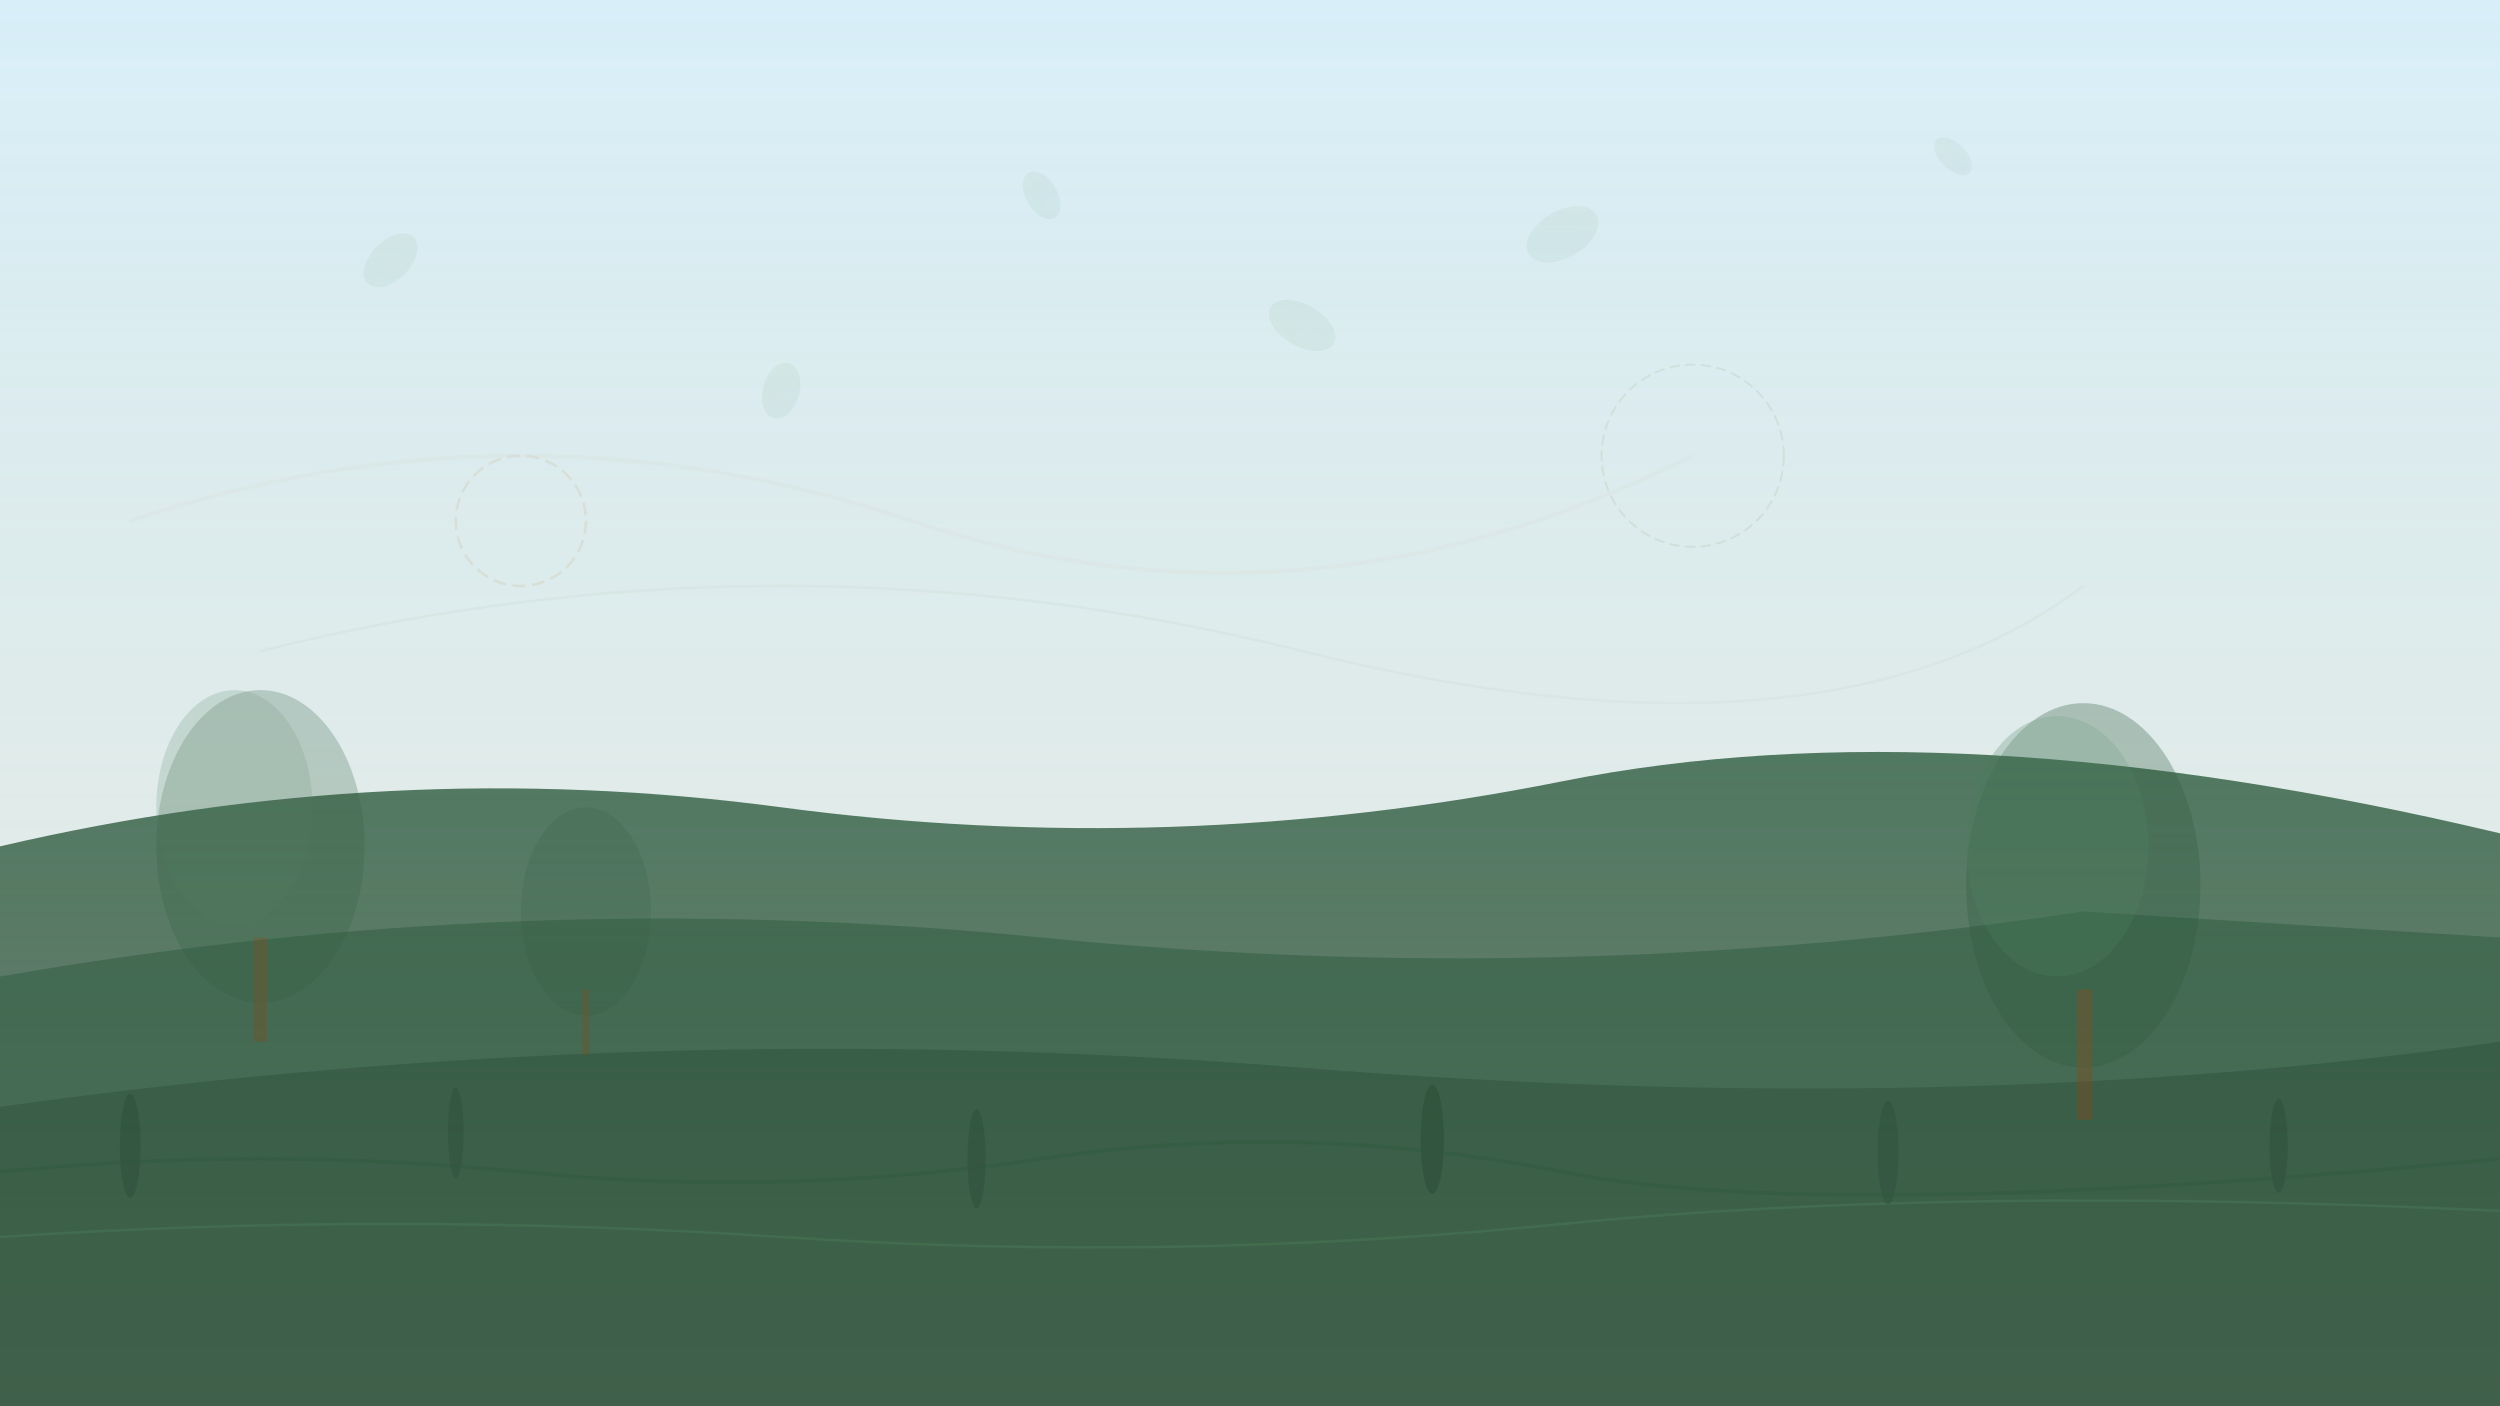
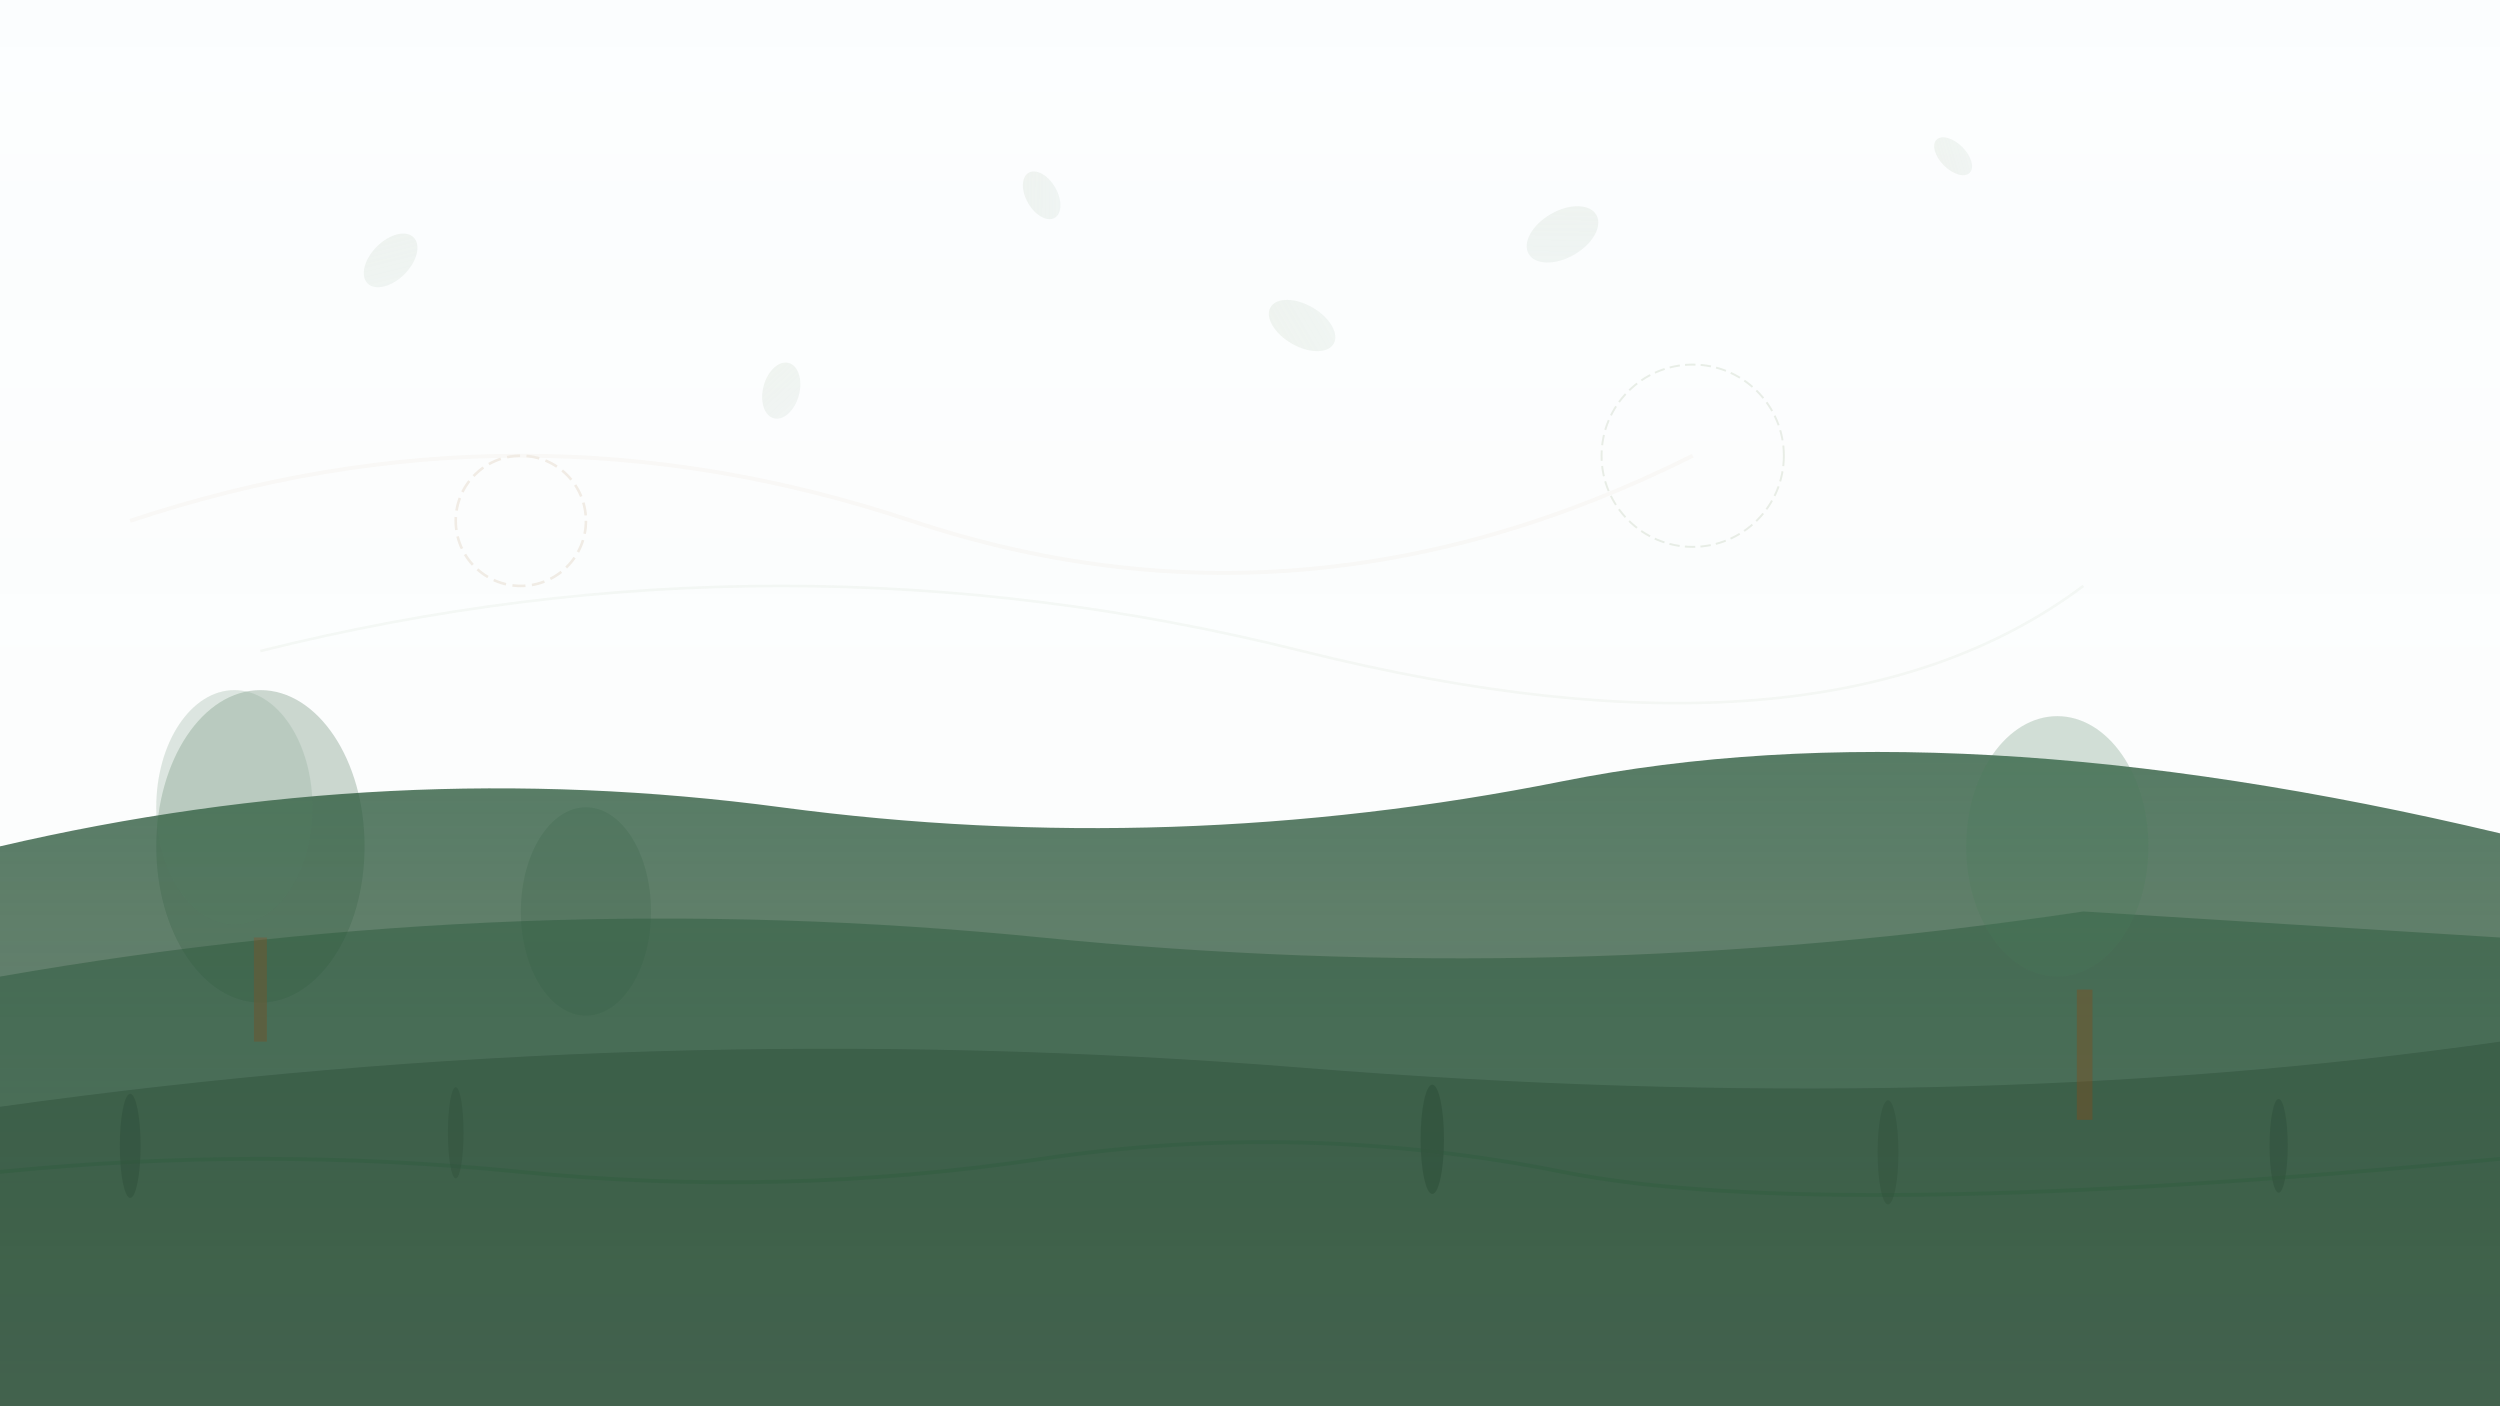
<svg xmlns="http://www.w3.org/2000/svg" width="1920" height="1080" viewBox="0 0 1920 1080" fill="none">
  <defs>
    <linearGradient id="skyGradient" x1="0%" y1="0%" x2="0%" y2="100%">
      <stop offset="0%" style="stop-color:#87CEEB;stop-opacity:0.3" />
      <stop offset="100%" style="stop-color:#4a7c59;stop-opacity:0.1" />
    </linearGradient>
    <linearGradient id="hillGradient" x1="0%" y1="0%" x2="0%" y2="100%">
      <stop offset="0%" style="stop-color:#2d5a3d;stop-opacity:0.8" />
      <stop offset="100%" style="stop-color:#1e3d29;stop-opacity:0.6" />
    </linearGradient>
    <linearGradient id="leafGradient" x1="0%" y1="0%" x2="100%" y2="100%">
      <stop offset="0%" style="stop-color:#9caf88;stop-opacity:0.4" />
      <stop offset="100%" style="stop-color:#4a7c59;stop-opacity:0.2" />
    </linearGradient>
  </defs>
-   <rect width="1920" height="1080" fill="url(#skyGradient)" />
  <path d="M0,650 Q300,580 600,620 T1200,600 T1920,640 L1920,1080 L0,1080 Z" fill="url(#hillGradient)" />
  <path d="M0,750 Q400,680 800,720 T1600,700 L1920,720 L1920,1080 L0,1080 Z" fill="#2d5a3d" opacity="0.5" />
  <path d="M0,850 Q500,780 1000,820 T1920,800 L1920,1080 L0,1080 Z" fill="#1e3d29" opacity="0.3" />
  <g opacity="0.6">
    <ellipse cx="200" cy="650" rx="80" ry="120" fill="#2d5a3d" opacity="0.4" />
    <ellipse cx="180" cy="620" rx="60" ry="90" fill="#4a7c59" opacity="0.3" />
    <rect x="195" y="720" width="10" height="80" fill="#8b4513" opacity="0.5" />
    <ellipse cx="450" cy="700" rx="50" ry="80" fill="#2d5a3d" opacity="0.3" />
-     <rect x="447" y="760" width="6" height="50" fill="#8b4513" opacity="0.4" />
-     <ellipse cx="1600" cy="680" rx="90" ry="140" fill="#2d5a3d" opacity="0.5" />
    <ellipse cx="1580" cy="650" rx="70" ry="100" fill="#4a7c59" opacity="0.4" />
    <rect x="1595" y="760" width="12" height="100" fill="#8b4513" opacity="0.6" />
  </g>
  <g opacity="0.3">
    <ellipse cx="300" cy="200" rx="15" ry="25" fill="url(#leafGradient)" transform="rotate(45 300 200)" />
    <ellipse cx="800" cy="150" rx="12" ry="20" fill="url(#leafGradient)" transform="rotate(-30 800 150)" />
    <ellipse cx="1200" cy="180" rx="18" ry="30" fill="url(#leafGradient)" transform="rotate(60 1200 180)" />
    <ellipse cx="1500" cy="120" rx="10" ry="18" fill="url(#leafGradient)" transform="rotate(-45 1500 120)" />
    <ellipse cx="600" cy="300" rx="14" ry="22" fill="url(#leafGradient)" transform="rotate(15 600 300)" />
    <ellipse cx="1000" cy="250" rx="16" ry="28" fill="url(#leafGradient)" transform="rotate(-60 1000 250)" />
  </g>
  <g opacity="0.2">
    <circle cx="400" cy="400" r="50" fill="none" stroke="#c8a882" stroke-width="2" stroke-dasharray="10,5" />
    <circle cx="1300" cy="350" r="70" fill="none" stroke="#9caf88" stroke-width="1.5" stroke-dasharray="8,4" />
    <path d="M100,400 Q400,300 700,400 T1300,350" fill="none" stroke="#c8a882" stroke-width="3" opacity="0.3" />
    <path d="M200,500 Q600,400 1000,500 T1600,450" fill="none" stroke="#9caf88" stroke-width="2" opacity="0.4" />
  </g>
  <g opacity="0.4">
    <path d="M0,900 Q200,880 400,900 T800,890 T1200,900 T1920,890" fill="none" stroke="#2d5a3d" stroke-width="3" />
-     <path d="M0,950 Q300,930 600,950 T1200,940 T1920,930" fill="none" stroke="#4a7c59" stroke-width="2" />
    <ellipse cx="100" cy="880" rx="8" ry="40" fill="#1e3d29" opacity="0.6" />
    <ellipse cx="350" cy="870" rx="6" ry="35" fill="#1e3d29" opacity="0.5" />
-     <ellipse cx="750" cy="890" rx="7" ry="38" fill="#1e3d29" opacity="0.6" />
    <ellipse cx="1100" cy="875" rx="9" ry="42" fill="#1e3d29" opacity="0.7" />
    <ellipse cx="1450" cy="885" rx="8" ry="40" fill="#1e3d29" opacity="0.5" />
    <ellipse cx="1750" cy="880" rx="7" ry="36" fill="#1e3d29" opacity="0.6" />
  </g>
  <rect width="1920" height="1080" fill="url(#skyGradient)" opacity="0.1" />
</svg>